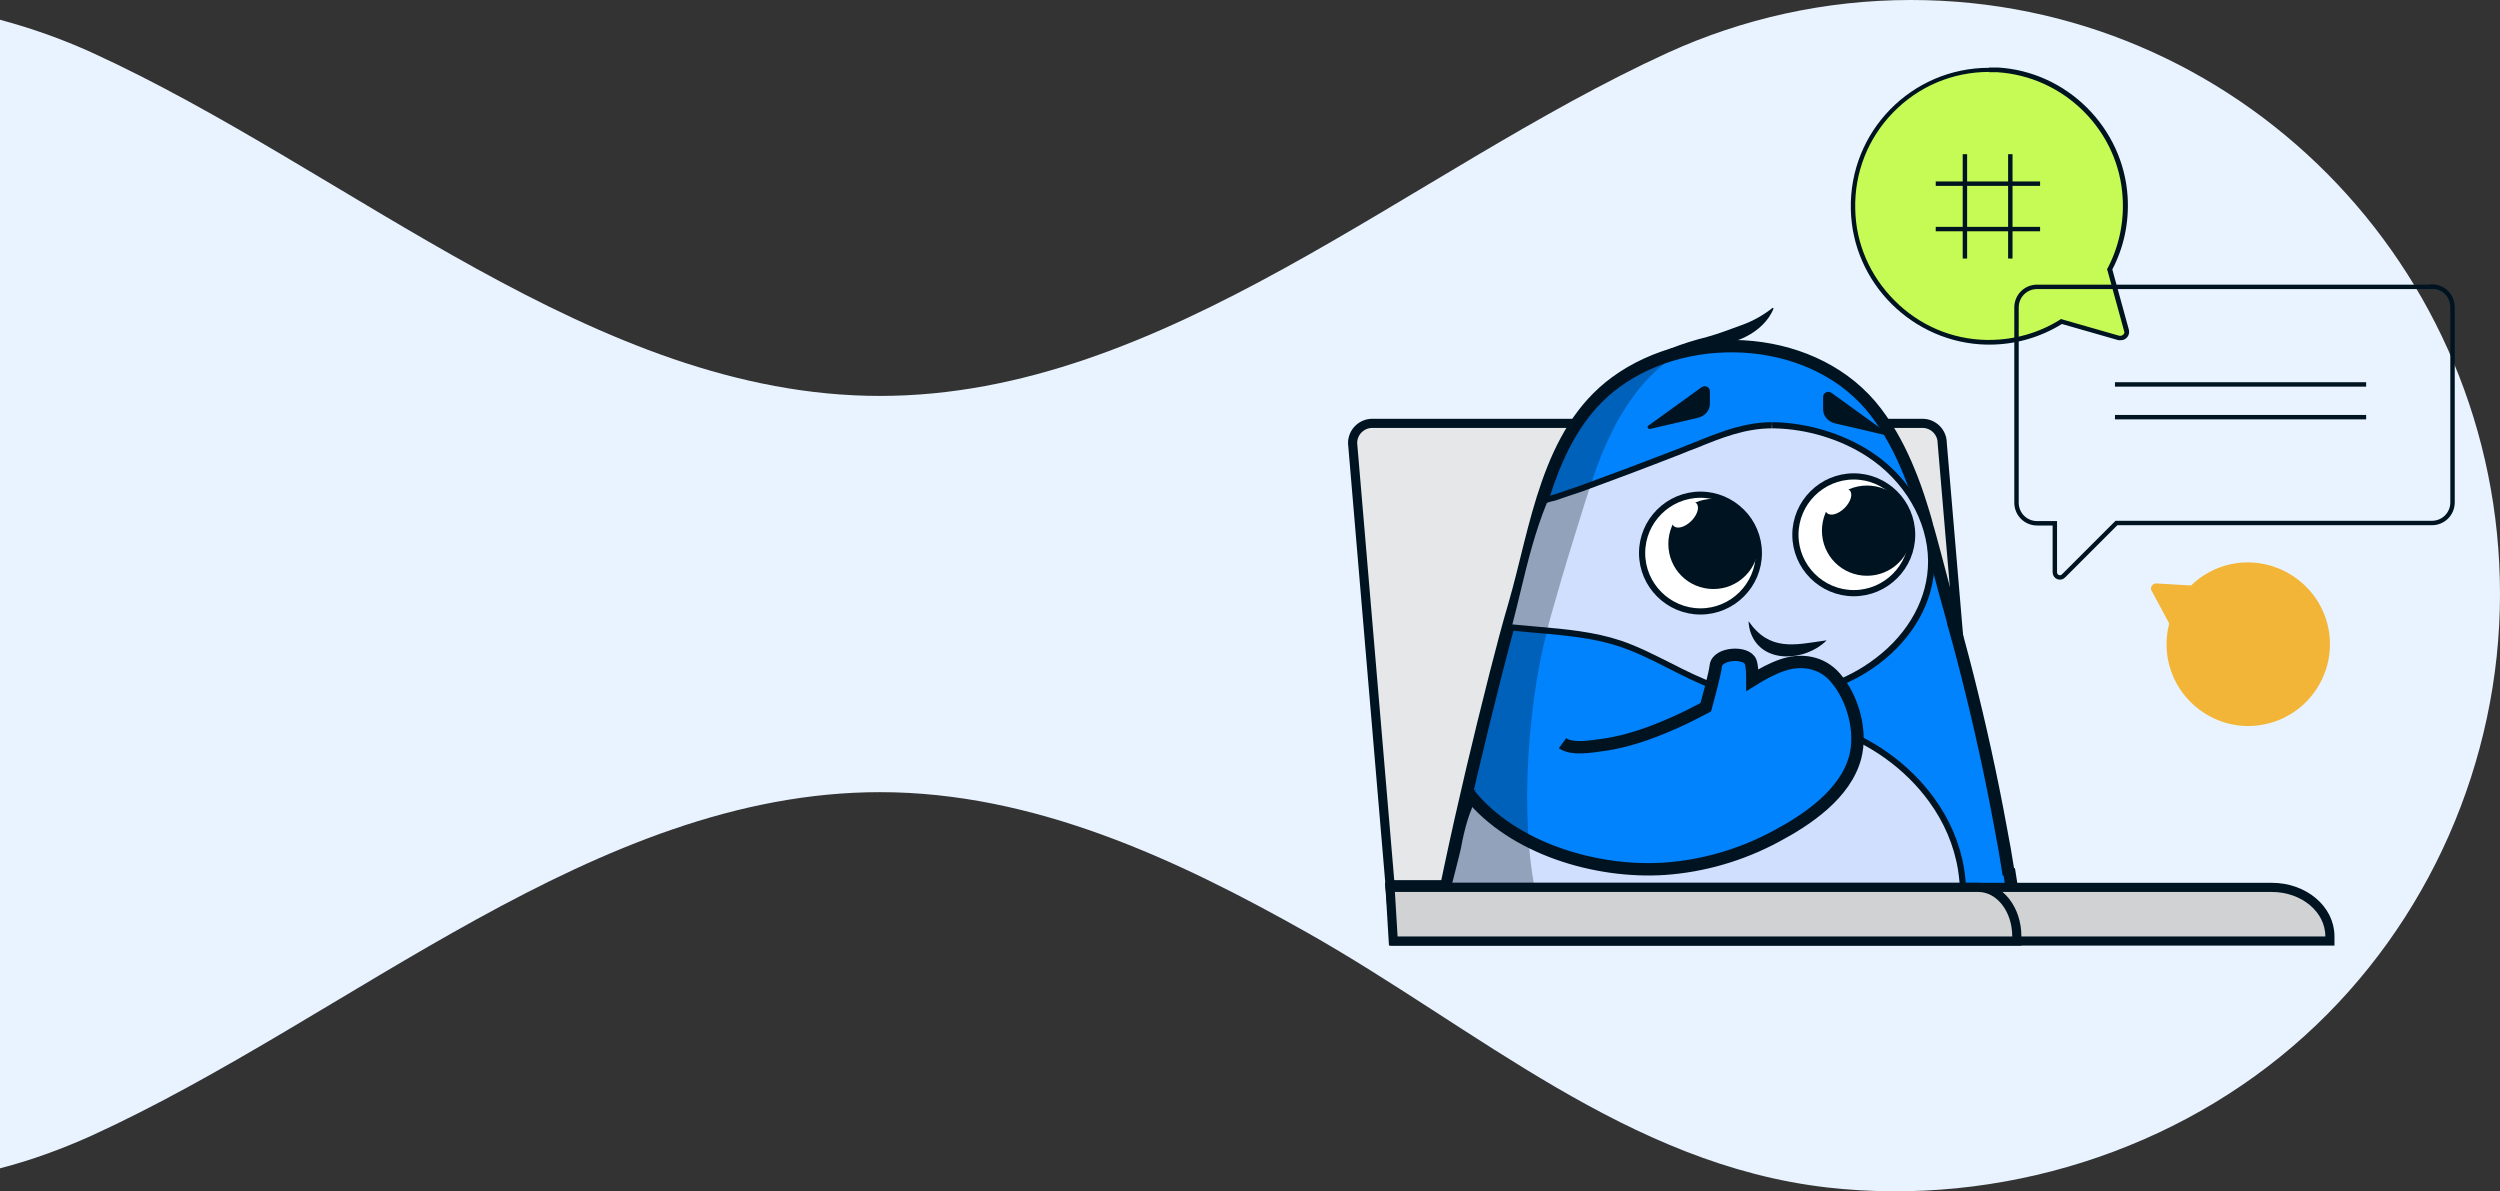
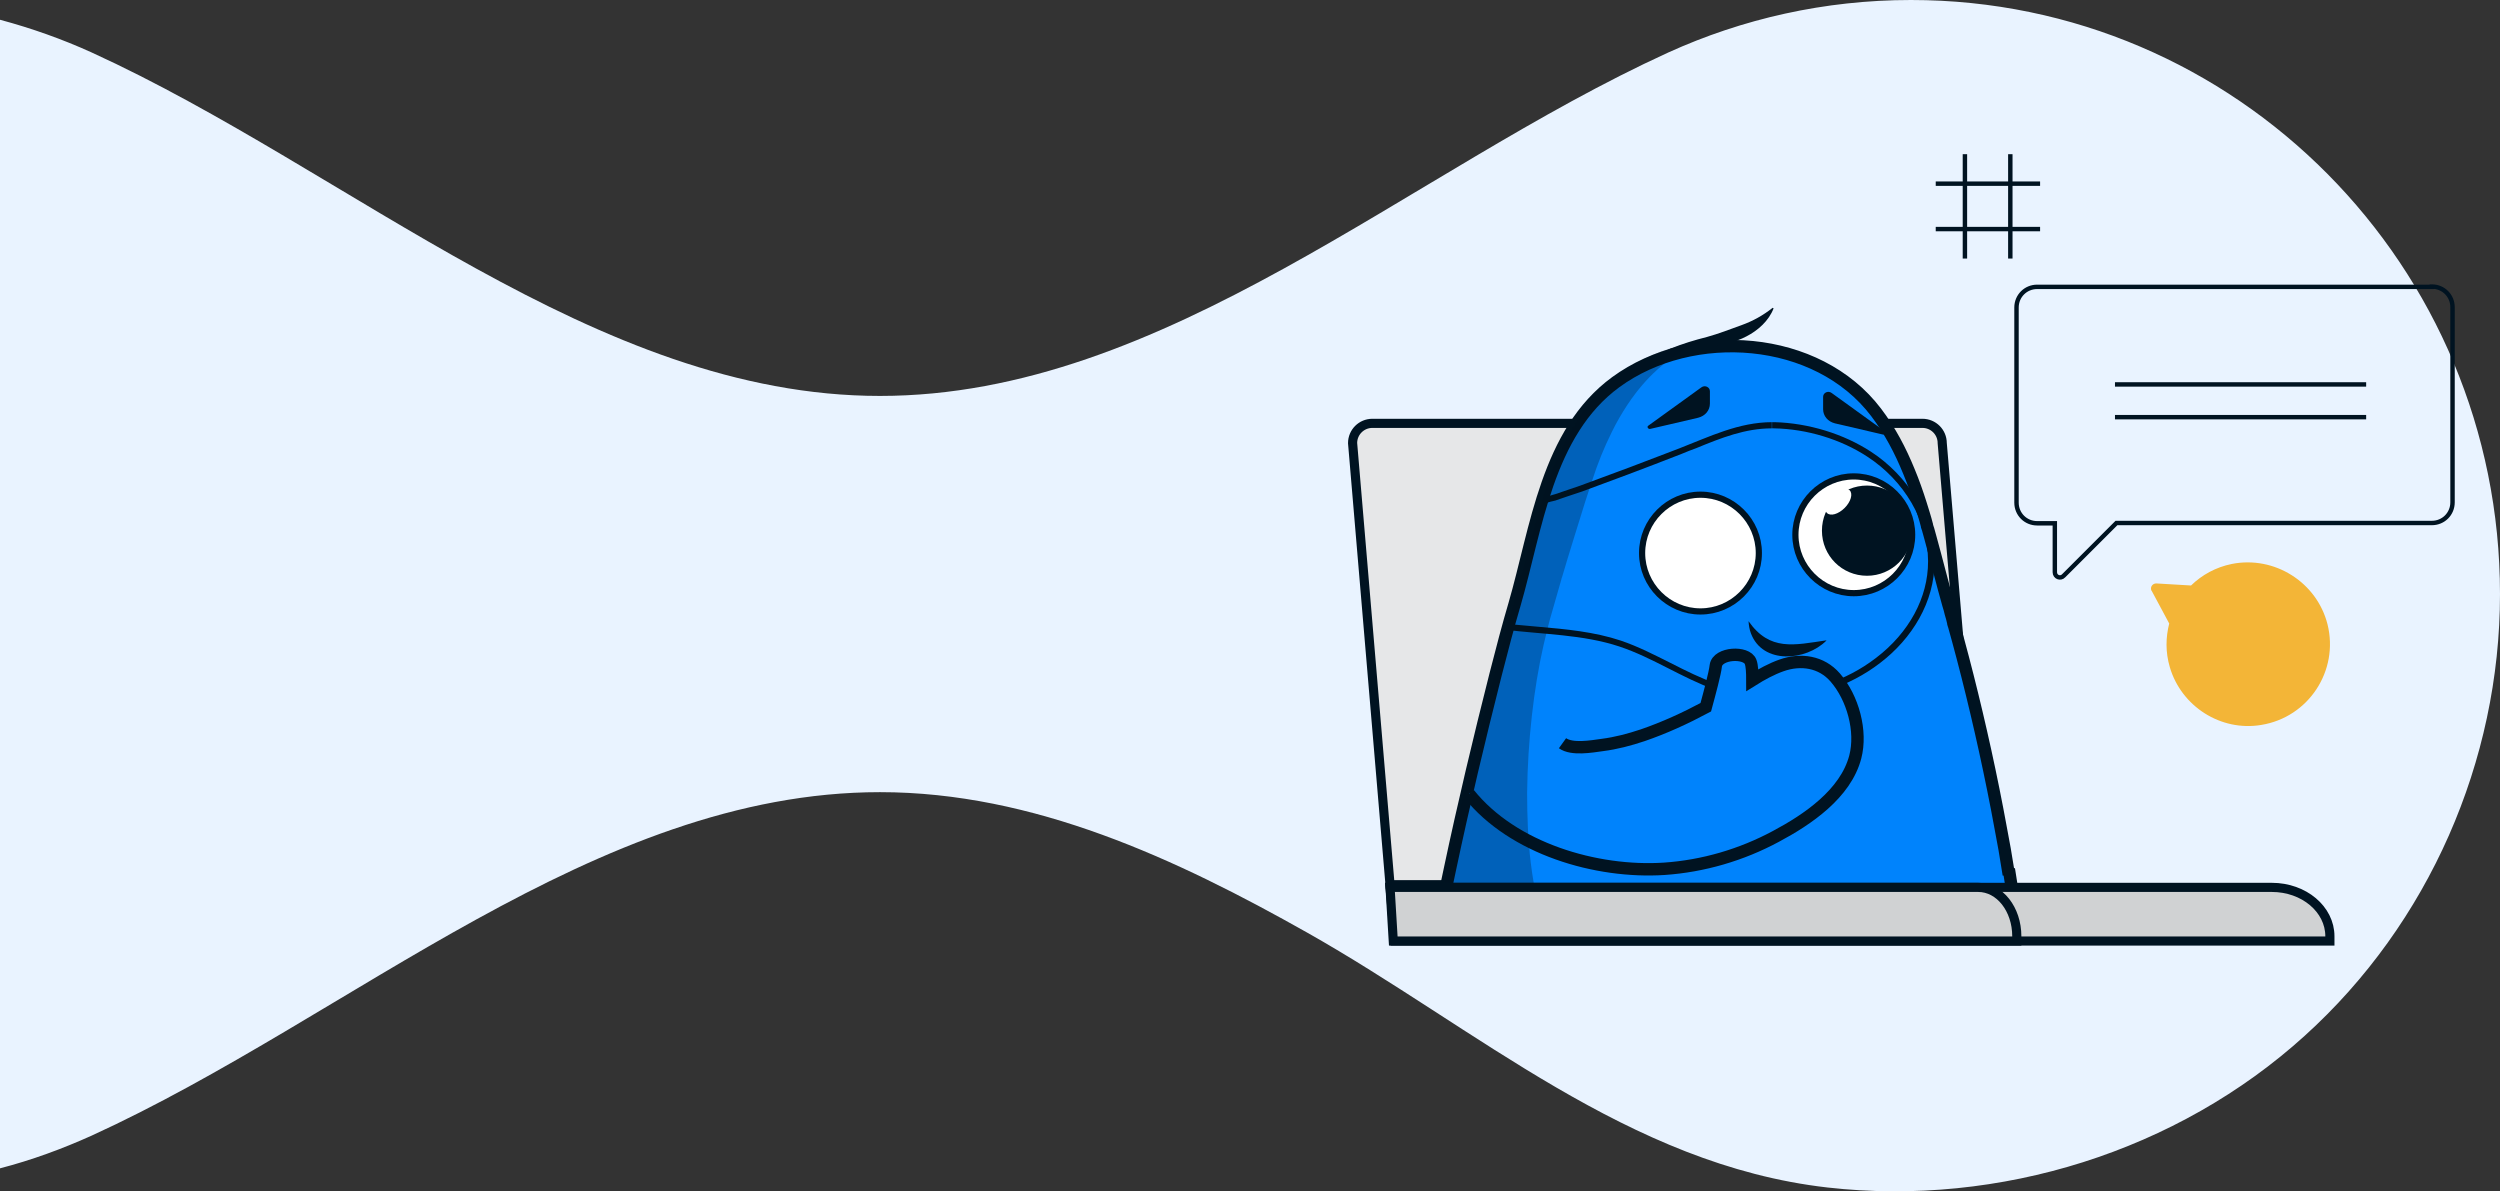
<svg xmlns="http://www.w3.org/2000/svg" id="Warstwa_1" version="1.1" viewBox="0 0 848 404.1">
  <rect x="0" y="0" width="848" height="404.1" fill="#333333" stroke="none" />
  <defs>
    <style>
      .st0, .st1, .st2, .st3, .st4, .st5, .st6 {
        stroke: #001321;
        stroke-miterlimit: 10;
      }

      .st0, .st7 {
        fill: #0083fc;
      }

      .st0, .st4 {
        stroke-width: 4.2px;
      }

      .st1 {
        stroke-width: 1.5px;
      }

      .st1, .st4 {
        fill: none;
      }

      .st8, .st6 {
        fill: #fff;
      }

      .st9, .st10 {
        fill: #001321;
      }

      .st11, .st5 {
        fill: #d0dffe;
      }

      .st12 {
        fill: #e9f3ff;
        fill-rule: evenodd;
      }

      .st2 {
        fill: #e6e7e8;
      }

      .st2, .st3 {
        stroke-width: 3.1px;
      }

      .st10 {
        isolation: isolate;
        opacity: .3;
      }

      .st13 {
        fill: #c6fb55;
      }

      .st3 {
        fill: #d0d2d3;
      }

      .st5, .st6 {
        stroke-width: 2.1px;
      }

      .st14 {
        fill: #f3b537;
      }
    </style>
  </defs>
  <path class="st12" d="M848,201.5c0,56.7-24.2,111.8-66.2,149.8-43.2,39.2-103.5,58.1-161.9,51.5-67.6-7.7-119.2-54.1-176.4-86.4-44.5-25.1-92.9-47.7-145-47.7-96.6,0-179.4,76.3-267.4,116.5-10,4.5-20.3,8.3-31.1,11.1V6.7c10.8,2.9,21.2,6.6,31.1,11.1,88,40.2,170.8,116.5,267.4,116.5S477.9,58,565.9,17.8c25.1-11.4,53-17.8,82.3-17.8,110.4,0,199.8,90.2,199.8,201.5Z" />
  <path class="st2" d="M671.6,300.1h-200.1l-12.7-149.8c0-3.7,3-6.7,6.7-6.7h186.6c3.7,0,6.7,3,6.7,6.7l12.7,149.8h0Z" />
  <path class="st0" d="M681.4,294.8c1,6.3,2,12.4,2.7,18.2h-196c.2-1,.4-2,.6-3h0c1-5.1,2-10.1,3.1-15.1,4.7-22.2,10-44.4,15.5-66.1,2.2-8.6,4.3-16.6,6.4-23.7,7.5-25.8,11-58.4,34.4-75.5,25.9-18.9,68.3-16.1,88.3,10.3,4.7,6.2,8.2,12.9,11.1,20,1.5,3.6,2.8,7.3,4,11.1h0c.7,2.3,1.5,4.7,2.1,7.1,0,.5.3.9.4,1.4.3,1,.5,1.9.8,2.9,2.1,7.6,4,15.3,6.1,22.7.3,1,.6,1.9.8,2.9.3,1,.6,2,.8,3,0,.5.3,1,.4,1.5.4,1.6.9,3.1,1.3,4.7,1.1,3.9,2.1,8,3.2,12.2,4.1,16.2,8.1,34.2,11.3,51.8.9,4.6,1.7,9.2,2.4,13.7h.3Z" />
-   <path class="st5" d="M665.9,303c0,3.4-.3,6.7-.9,10h-146.6c-8.1-4.2-17.7-6-29.6-3h0c.4-1.5,2.4-9.1,3.9-15.1.9-3.6,1.7-6.7,1.8-7.3,2.5-13.9,6.2-18.5,6.2-18.5,11.4,3,23.9,1.4,35-2.5,14.3-5,25.9-14.3,40-19.5,30-11.1,63,1.4,79.5,24.2,5.1,7,8.6,15,10,23.6.4,2.7.7,5.4.7,8.2h0Z" />
-   <path class="st11" d="M600.8,236.1c-6.5,0-12.7-1-18.6-3.1-5.5-1.9-10.7-4.6-15.8-7.2-5.4-2.7-10.9-5.5-16.8-7.5-8.9-3-18.5-3.8-27.8-4.6-3.3-.3-6.7-.6-10-1,1.1-4.2,2.2-8.4,3.1-12.5,2.5-10.1,5-20.6,9.2-30.4.5-.3,2.3-.8,2.9-.9.4-.1.8-.2.9-.3,1.2-.4,2.3-.8,3.5-1.2,1.7-.5,3.4-1.1,5-1.7,10.1-3.7,20.8-7.7,33.5-12.6,1.7-.7,3.4-1.4,5.1-2,8.3-3.3,16.8-6.8,26-6.8h.8c11.3.2,23,3.8,32.1,9.8,12.9,8.4,21,22.3,21.1,36.2v.3c0,12.5-6.6,24.8-18.1,33.5-10.2,7.8-23.1,12.1-36.2,12.1h0Z" />
  <path class="st9" d="M601.1,143.2v2.1h.7c11.1.2,22.6,3.7,31.6,9.6,12.6,8.2,20.5,21.8,20.6,35.3v.3c0,12.2-6.4,24.1-17.7,32.7-10,7.7-22.7,11.9-35.6,11.9s-12.5-1-18.3-3.1c-5.4-1.9-10.6-4.5-15.7-7.1-5.4-2.7-11-5.6-16.9-7.6-9-3-18.7-3.9-28-4.7-2.9-.3-5.9-.5-8.8-.8,1-3.8,1.9-7.6,2.8-11.3,2.4-10,4.9-20.2,8.9-29.9.6-.3,1.9-.6,2.4-.7.5-.1.8-.2,1-.3,1.2-.4,2.3-.8,3.5-1.2,1.7-.6,3.4-1.1,5.1-1.7,10.1-3.7,20.8-7.7,33.6-12.7,1.7-.7,3.4-1.4,5.1-2,8.5-3.5,16.6-6.7,25.6-6.7v-2.1M601.1,143.2c-11.3,0-21.2,4.9-31.5,8.9-11.1,4.3-22.3,8.5-33.5,12.6-2.8,1-5.7,1.9-8.5,2.9-.6.2-4.1,1-4.4,1.6-6.1,14.3-8.6,29.5-12.7,44.4,12.8,1.6,26.5,1.6,38.8,5.7,11.4,3.8,21.3,10.7,32.6,14.7,6.1,2.1,12.6,3.2,19,3.2,13.2,0,26.4-4.3,36.8-12.3,10.9-8.3,18.5-20.7,18.5-34.4v-.3c-.2-14.9-9.1-28.9-21.6-37-9.2-6-21.1-9.7-32.7-10h-.8,0Z" />
  <path class="st9" d="M555.5,124.5c6.8-5.2,15.2-8.1,23.5-10.2,4-1.1,7.8-2.6,11.7-4s7.3-3.3,10.6-5.9l.3.2c-1.6,4.2-5.3,7.5-9.2,9.5-3.9,2.1-8.4,2.7-12.6,3.5-4.2.8-8.3,1.4-12.3,2.6-4,1.1-7.9,2.7-11.7,4.7l-.2-.4h0Z" />
  <path class="st6" d="M628.8,201.2c10.9,0,19.8-8.9,19.8-19.8s-8.9-19.8-19.8-19.8-19.8,8.9-19.8,19.8,8.9,19.8,19.8,19.8Z" />
  <path class="st9" d="M633.3,195.3c8.4,0,15.3-6.8,15.3-15.3s-6.8-15.3-15.3-15.3-15.3,6.8-15.3,15.3,6.8,15.3,15.3,15.3Z" />
  <path class="st8" d="M625.7,172.3c2.1-2.1,2.9-4.8,1.7-6s-3.9-.4-6,1.7c-2.1,2.1-2.9,4.8-1.7,6s3.9.4,6-1.7Z" />
  <path class="st6" d="M576.8,207.4c10.9,0,19.8-8.9,19.8-19.8s-8.9-19.8-19.8-19.8-19.8,8.9-19.8,19.8,8.9,19.8,19.8,19.8Z" />
-   <path class="st9" d="M581.2,199.8c8.4,0,15.3-6.8,15.3-15.3s-6.8-15.3-15.3-15.3-15.3,6.8-15.3,15.3,6.8,15.3,15.3,15.3Z" />
  <path class="st8" d="M573.7,176.7c2.1-2.1,2.9-4.8,1.7-6s-3.9-.4-6,1.7c-2.1,2.1-2.9,4.8-1.7,6s3.9.4,6-1.7Z" />
-   <path class="st9" d="M559.7,145.5l16.3-3.8c2.4-.6,4-2.5,4-4.8v-4.2c0-1.4-1.7-2.2-2.9-1.3l-18,13c-.6.4,0,1.2.6,1.1h0Z" />
+   <path class="st9" d="M559.7,145.5l16.3-3.8c2.4-.6,4-2.5,4-4.8v-4.2c0-1.4-1.7-2.2-2.9-1.3l-18,13c-.6.4,0,1.2.6,1.1h0" />
  <path class="st9" d="M619.5,217.3c-6.9,6.9-21.6,8.2-25.6-2.5-.5-1.3-.7-2.7-.8-4.1,7.2,10.3,15.5,8.1,26.4,6.5h0Z" />
  <path class="st9" d="M638.7,147.4l-16.3-3.8c-2.4-.6-4-2.5-4-4.8v-4.2c0-1.4,1.7-2.2,2.9-1.3l18,13c.6.4,0,1.2-.6,1.1h0Z" />
  <path class="st7" d="M530,252.1c3.2,2.3,9.9,1.1,13.5.6,4.7-.6,9.2-1.8,13.7-3.3,7.3-2.5,14.5-5.8,21.4-9.5,1.3-4.8,3.1-11.4,3.4-14.1.6-4.4,10.5-4.9,11.8-1.3.5,1.3.6,3.7.6,6.2,3.2-2,6.5-3.8,9.9-5,6.5-2.3,13.5-1.3,18.2,4.1,6,6.9,9.1,18.2,6.8,27-3.3,12.5-16.2,21.2-26.9,26.9-11.7,6.3-24.7,10.1-37.9,11-23,1.5-51.3-6.8-66.2-25.4" />
  <path class="st4" d="M530,252.1c3.2,2.3,9.9,1.1,13.5.6,4.7-.6,9.2-1.8,13.7-3.3,7.3-2.5,14.5-5.8,21.4-9.5,1.3-4.8,3.1-11.4,3.4-14.1.6-4.4,10.5-4.9,11.8-1.3.5,1.3.6,3.7.6,6.2,3.2-2,6.5-3.8,9.9-5,6.5-2.3,13.5-1.3,18.2,4.1,6,6.9,9.1,18.2,6.8,27-3.3,12.5-16.2,21.2-26.9,26.9-11.7,6.3-24.7,10.1-37.9,11-23,1.5-51.3-6.8-66.2-25.4" />
-   <path class="st13" d="M674.8,116.2h-.9c-24.5-.5-44.8-20.7-45.3-45.2-.3-12.5,4.4-24.4,13.2-33.3,8.8-9,20.5-13.9,33-13.9s1.9,0,2.9,0c11.2.7,21.7,5.5,29.8,13.5,8,8,12.8,18.6,13.5,29.8.5,8.4-1.3,16.7-5.1,24.1v.3c0,0,5.6,20.7,5.6,20.7.2.6,0,1.3-.3,1.8-.4.5-1,.8-1.7.8s-.4,0-.6,0l-19.5-5.6-.3.2c-7.3,4.5-15.6,6.8-24.2,6.8h-.1Z" />
-   <path class="st9" d="M674.7,24.5h2.8c11,.7,21.4,5.4,29.3,13.3,7.9,7.9,12.6,18.3,13.2,29.3.5,8.2-1.2,16.4-5,23.7l-.3.5.2.6,5.6,20.4c.2.6,0,.9-.2,1.1-.3.3-.6.5-1,.5h-.4l-19.2-5.5-.6-.2-.6.4c-7.1,4.4-15.4,6.7-23.8,6.7s-.6,0-.9,0c-11.7-.2-22.7-4.9-31.1-13.3-8.4-8.4-13.2-19.4-13.4-31.1-.3-12.3,4.3-24,12.9-32.8,8.6-8.8,20.1-13.7,32.5-13.7M674.7,23c-26.3,0-47.5,21.6-46.9,48,.5,25,21.1,45.4,46.1,45.9h.9c9,0,17.5-2.6,24.6-7l19.2,5.5c.3,0,.5,0,.8,0,1.8,0,3.2-1.7,2.7-3.6l-5.6-20.4c3.8-7.3,5.7-15.6,5.2-24.5-1.4-23.5-20.5-42.6-44-44h-3Z" />
  <path class="st14" d="M729.9,200.5l5.9,11c-1.2,4.7-1.3,9.7.2,14.8,3.9,13.3,17.3,21.9,31,19.6,16.1-2.6,26.4-18.4,22.5-34.1-3.6-14.3-18-23.4-32.5-20.5-5.4,1.1-10.1,3.7-13.8,7.3l-11.8-.7c-1.3,0-2.2,1.3-1.6,2.5h0Z" />
  <path class="st1" d="M666.5,52.3v35.4" />
  <path class="st1" d="M681.9,52.3v35.4" />
  <path class="st1" d="M656.6,77.7h35.4" />
  <path class="st1" d="M656.6,62.3h35.4" />
  <path class="st1" d="M824.9,97.3h-133.9c-3.9,0-7,3.1-7,7v66.2c0,3.9,3.1,7,7,7h6v16.6c0,1.6,1.9,2.4,3,1.2l17.9-17.9h107c3.9,0,7-3.1,7-7v-66.2c0-3.9-3.1-7-7-7h0Z" />
  <path class="st1" d="M717.4,130.4h85.2" />
  <path class="st1" d="M717.4,141.5h85.2" />
  <path class="st10" d="M491.3,292.5c-1.3,6.2-2.4,12.4-3.2,18.2h34.5c-.3-1.5-.7-2.9-1-4.4-1-4.3-1.8-9-2.4-13.9-.9-7.5-1.2-15.5-1.2-23.6.2-17.3,2.2-35.2,5.6-50.1.7-3,1.4-5.8,2.1-8.5,1.3-4.5,2.6-9.1,3.9-13.6,0-.3.2-.7.3-1,2.5-8.5,5.2-17,7.8-25.4.6-1.9,1.2-3.7,1.8-5.5.2-.6.4-1.2.6-1.8,1.8-5.6,4-11.1,6.6-16.3.8-1.7,1.7-3.3,2.6-4.9,1.7-2.9,3.5-5.7,5.5-8.3h0c5.9-7.7,13.4-14,23.2-17.8-15.4,2.1-30,9.3-39.5,21.8-1.6,2.1-3.1,4.3-4.4,6.5h0c0,.2-.3.5-.4.7h0c-2.3,3.8-4.2,7.8-5.9,11.9-6.2,14.8-9.4,31-13.9,46.1-1.1,3.9-2.3,8.1-3.5,12.5-1,3.8-2.1,7.8-3.1,11.9-4.1,16.5-9,34.4-13.1,51.8-1.1,4.6-2.1,9.2-3,13.7h.1Z" />
  <path class="st3" d="M790.3,317.6v1.6h-317.2l-1.6-18.2h299.1c10.9,0,19.7,7.4,19.7,16.6h0Z" />
  <path class="st3" d="M684.1,317.6v1.6h-211.5l-1.1-18.2h199.5c7.3,0,13.1,7.4,13.1,16.6Z" />
</svg>